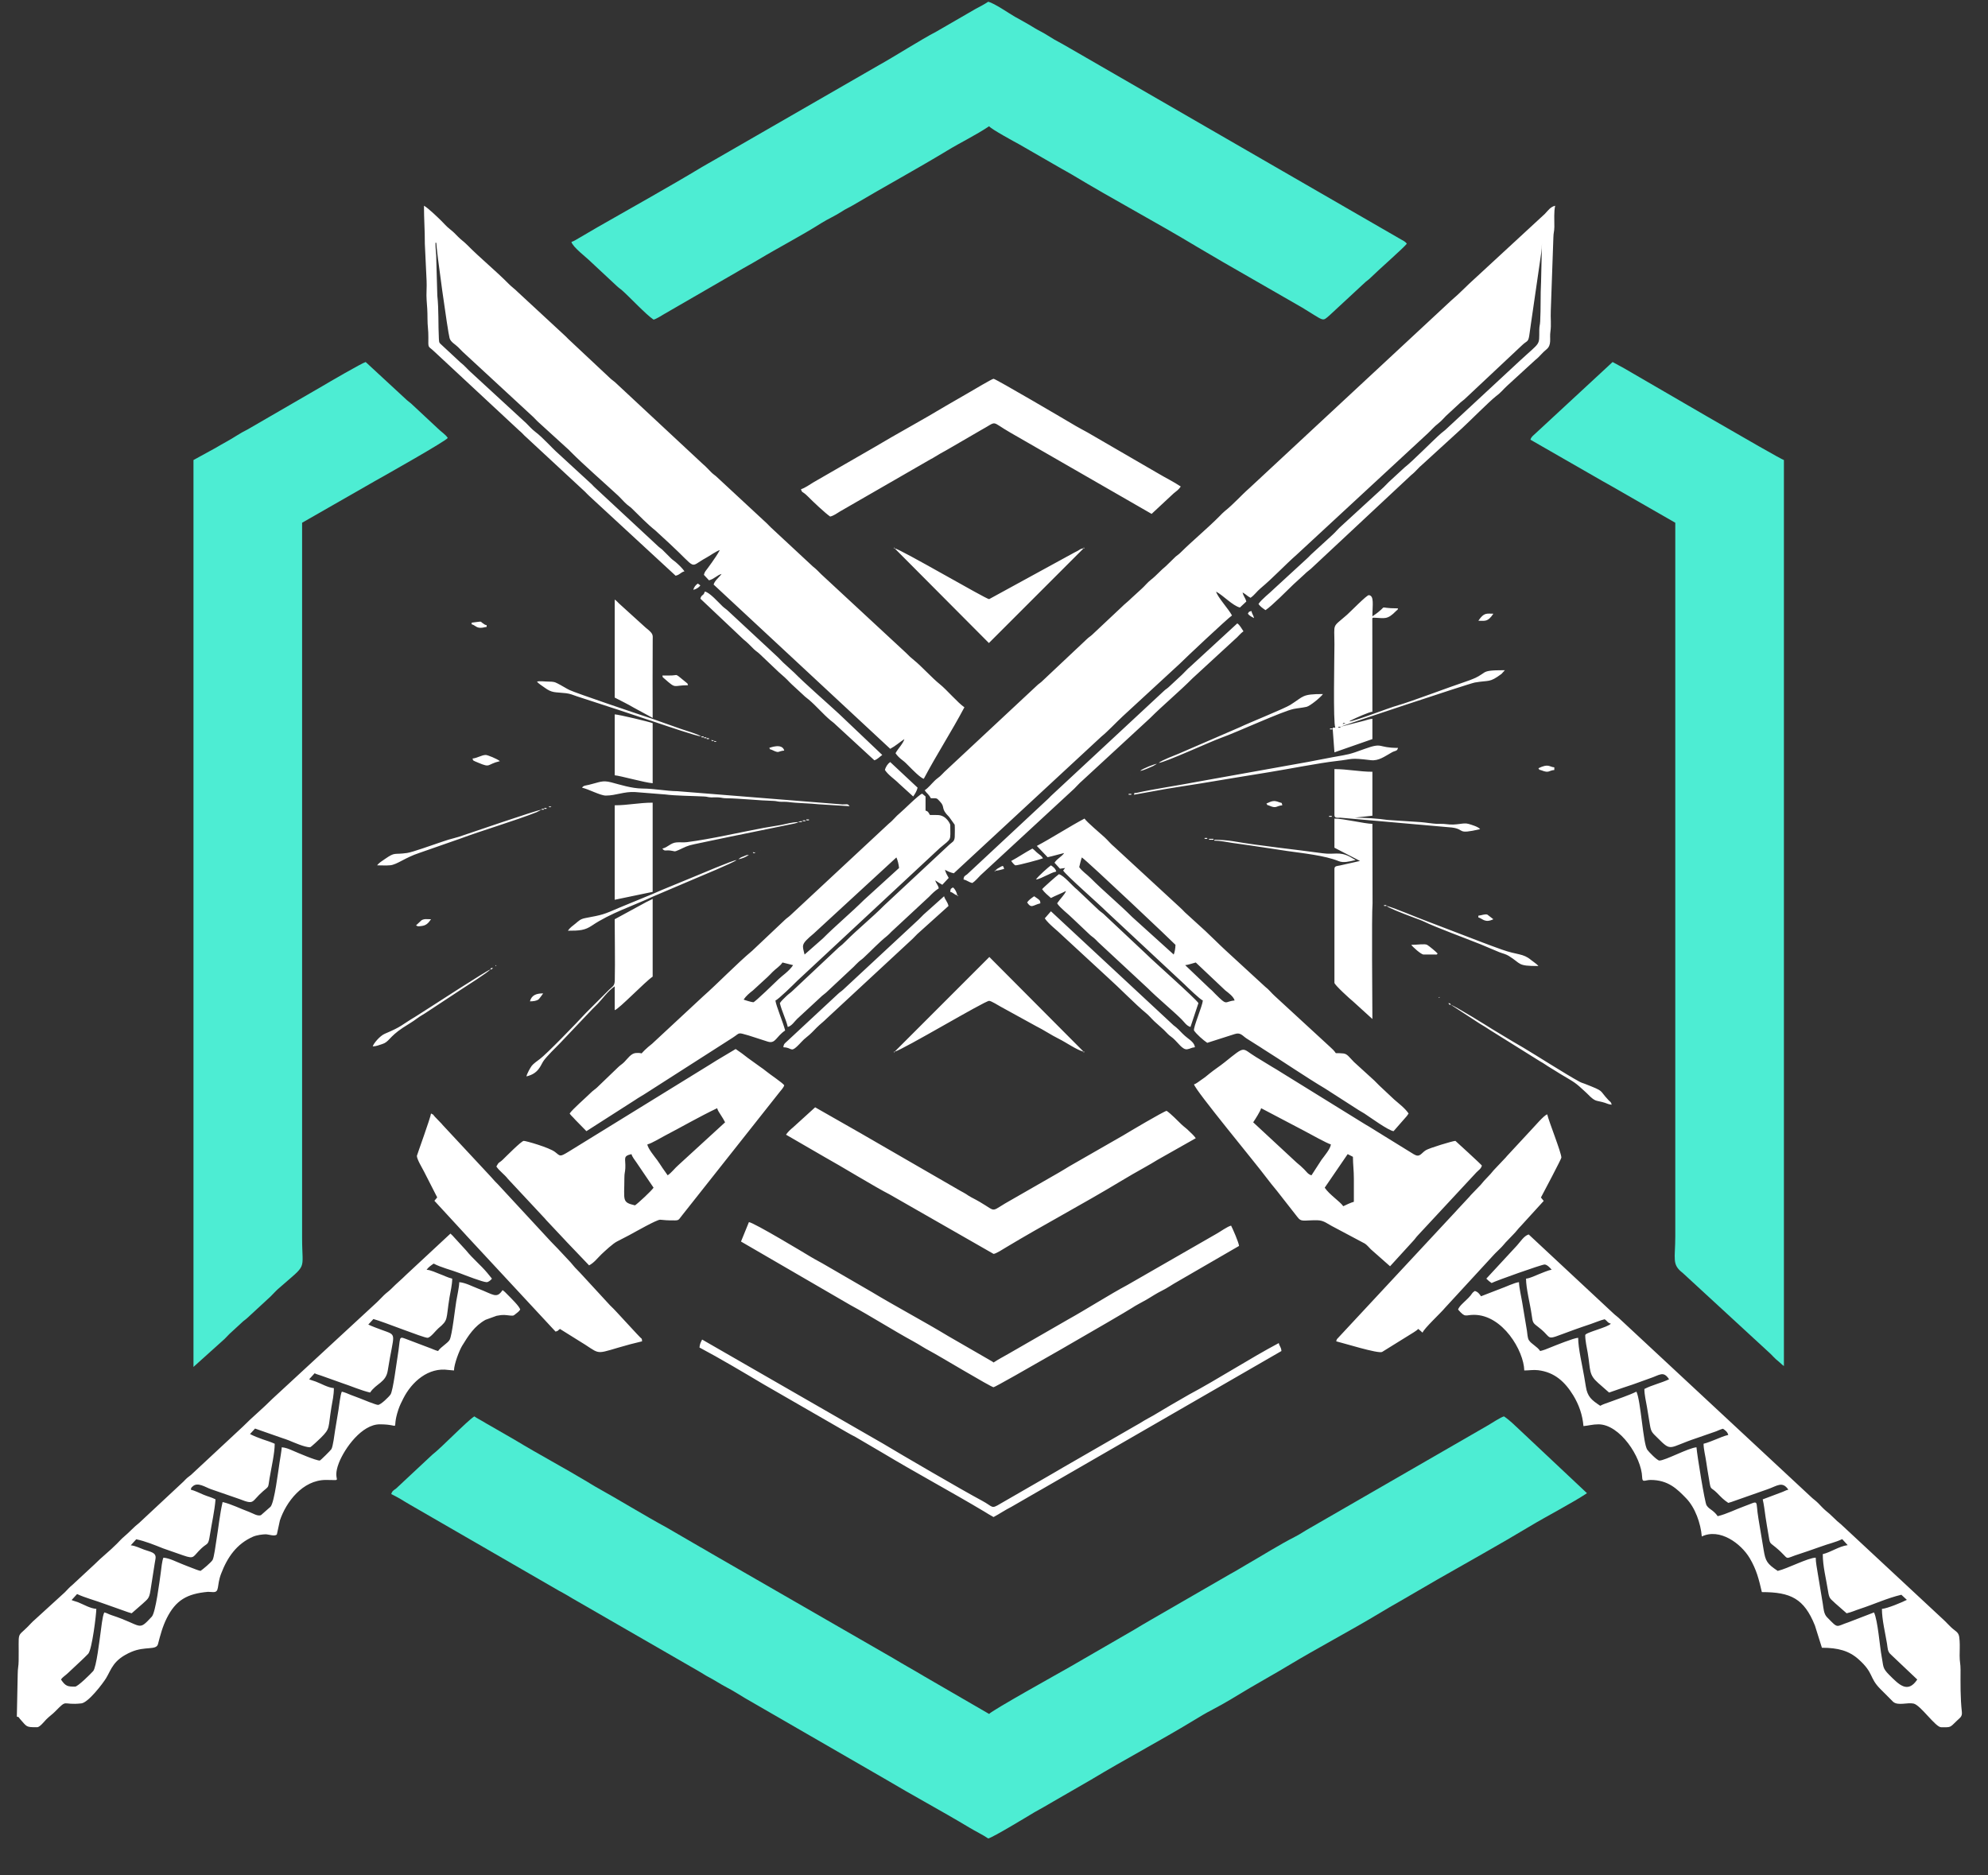
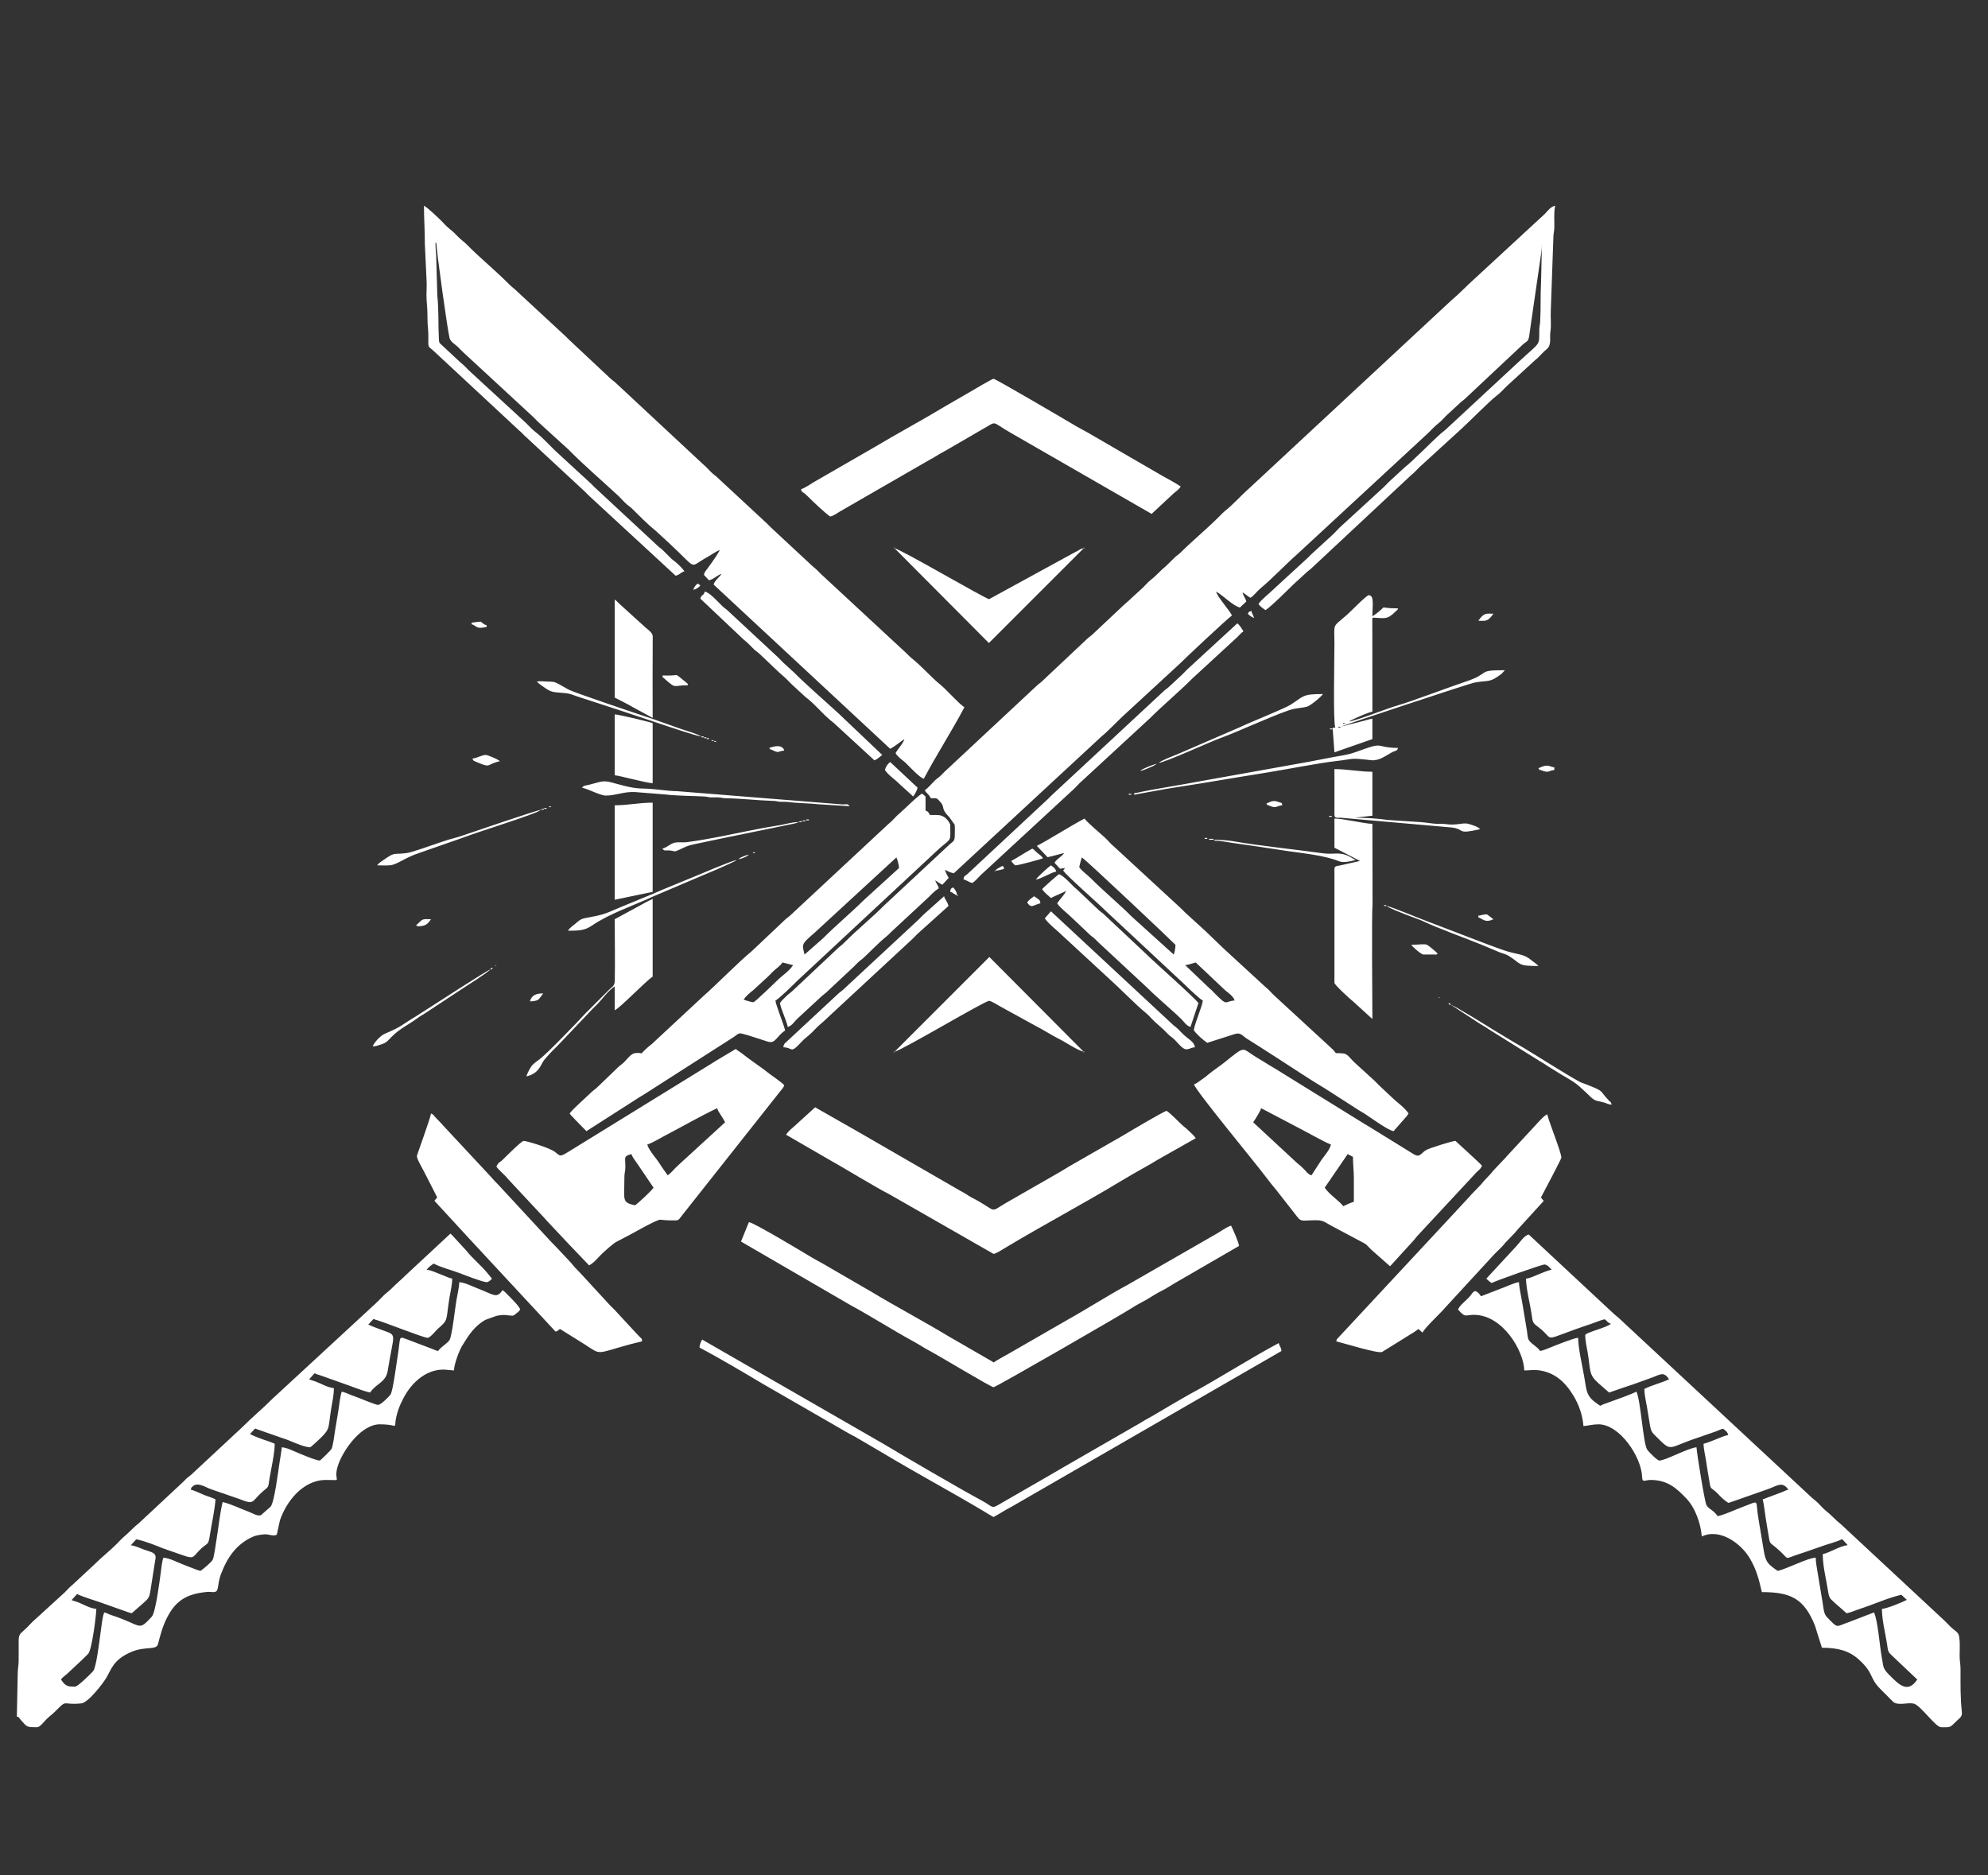
<svg xmlns="http://www.w3.org/2000/svg" width="53" height="50" viewBox="0 0 53 50" fill="none">
  <rect x="0" y="0" width="53" height="50" fill="#333333" stroke="none" />
-   <path fill-rule="evenodd" clip-rule="evenodd" d="M40.802 11.723L42.731 12.831C42.81 12.879 42.89 12.916 42.973 12.967L44.663 13.937V32.959C44.663 33.572 44.565 33.71 44.861 33.938L47.141 36.038C47.27 36.151 47.271 36.183 47.445 36.323C47.494 36.362 47.507 36.385 47.559 36.42V12.265C47.446 12.239 43.633 10.011 43.297 9.818L42.992 9.652L40.926 11.565C40.868 11.621 40.823 11.645 40.802 11.723V11.723ZM5.158 12.265V36.444L5.988 35.697C6.055 35.632 6.107 35.568 6.177 35.509L6.483 35.227C6.535 35.183 6.548 35.182 6.6 35.132L7.212 34.567C7.284 34.498 7.339 34.431 7.412 34.366C8.219 33.656 8.054 33.923 8.054 33.007V13.937L10 12.823C10.264 12.675 11.88 11.764 11.938 11.676C11.87 11.574 11.767 11.519 11.673 11.424L11.003 10.799C10.94 10.736 10.912 10.724 10.85 10.67L9.749 9.652C9.661 9.672 8.743 10.205 8.599 10.292L6.602 11.449C6.507 11.497 6.401 11.555 6.316 11.61C6.133 11.729 5.94 11.826 5.751 11.94L5.158 12.265V12.265ZM10.431 39.834C10.519 39.88 10.587 39.91 10.677 39.965C10.768 40.02 10.844 40.068 10.927 40.115L14.897 42.408C14.99 42.459 15.053 42.492 15.139 42.543C15.223 42.593 15.295 42.639 15.391 42.691L18.632 44.559C18.724 44.61 18.795 44.662 18.883 44.708C19.057 44.797 19.204 44.9 19.378 44.99C19.542 45.075 19.706 45.18 19.867 45.277L23.584 47.423C24.332 47.869 25.093 48.275 25.839 48.723C26.011 48.827 26.19 48.911 26.347 49.016C26.49 48.978 27.401 48.423 27.578 48.317C27.67 48.262 27.745 48.227 27.835 48.173C27.925 48.119 27.998 48.077 28.088 48.026L29.088 47.449C29.989 46.906 30.919 46.417 31.819 45.871C31.992 45.766 32.151 45.669 32.327 45.579C32.669 45.402 32.993 45.197 33.325 45C33.665 44.799 33.989 44.622 34.323 44.42C35.139 43.928 35.988 43.486 36.804 42.994C36.976 42.89 37.132 42.799 37.31 42.699L38.308 42.119C39.138 41.643 39.985 41.176 40.803 40.683C41.21 40.438 41.946 40.054 42.309 39.81L40.538 38.145C40.395 38.013 40.258 37.871 40.096 37.762C40.008 37.786 39.762 37.946 39.673 37.999L34.94 40.729C34.797 40.806 34.675 40.896 34.524 40.972C34.116 41.179 33.631 41.485 33.222 41.719C33.081 41.8 32.962 41.877 32.805 41.961L30.656 43.202C30.513 43.285 30.373 43.367 30.227 43.456L28.512 44.448C28.255 44.595 26.436 45.606 26.37 45.696L24.656 44.703C24.372 44.532 24.093 44.38 23.809 44.208L19.088 41.489C18.936 41.405 18.812 41.324 18.656 41.239L17.792 40.737C17.14 40.381 16.512 39.991 15.862 39.63C15.788 39.588 15.723 39.545 15.657 39.506C15.022 39.125 14.365 38.776 13.732 38.393L13.075 38.014C12.993 37.968 12.947 37.942 12.867 37.893C12.783 37.843 12.718 37.812 12.645 37.762C12.428 37.907 11.777 38.59 11.524 38.785L10.563 39.683C10.494 39.735 10.455 39.747 10.431 39.834V39.834ZM15.234 6.45C15.272 6.592 15.632 6.859 15.758 6.986L16.44 7.622C16.499 7.679 16.524 7.688 16.582 7.739C16.802 7.933 17.213 8.38 17.424 8.522C17.496 8.505 17.633 8.417 17.702 8.376L19.656 7.246C19.844 7.133 20.02 7.042 20.209 6.928C20.766 6.594 21.345 6.296 21.892 5.951C22.067 5.84 22.274 5.751 22.448 5.636C22.555 5.565 22.626 5.539 22.735 5.475C23.571 4.979 24.422 4.518 25.253 4.015C25.622 3.791 26.013 3.605 26.37 3.366C26.428 3.445 27.047 3.78 27.179 3.852L28.299 4.497C28.391 4.55 28.495 4.605 28.585 4.659C29.688 5.324 30.825 5.925 31.928 6.59L32.61 6.99C32.664 7.021 32.702 7.041 32.76 7.076L34.718 8.202C35.319 8.564 35.242 8.582 35.441 8.411L36.407 7.516C36.468 7.465 36.487 7.458 36.547 7.398C36.719 7.225 37.446 6.587 37.506 6.497C37.469 6.446 37.422 6.422 37.357 6.387L28.461 1.251C28.346 1.181 28.229 1.123 28.113 1.057C27.998 0.991 27.879 0.908 27.759 0.846C27.636 0.783 27.539 0.722 27.416 0.648C27.289 0.571 27.177 0.516 27.054 0.445C26.894 0.353 26.52 0.092 26.347 0.046C26.24 0.117 26.124 0.177 26.001 0.242L24.957 0.846C24.562 1.05 23.82 1.523 23.411 1.749L19.064 4.253C18.944 4.325 18.836 4.38 18.72 4.45C17.812 4.998 16.863 5.522 15.941 6.051L15.421 6.355C15.37 6.385 15.291 6.435 15.234 6.45V6.45Z" fill="#4DEDD3" />
  <path fill-rule="evenodd" clip-rule="evenodd" d="M38.424 26.626L38.377 26.603L38.424 26.626ZM13.162 25.779L13.139 25.802L13.162 25.779ZM13.21 25.755L13.162 25.779L13.21 25.755ZM19.966 22.789L20.017 22.776L19.966 22.789ZM18.907 19.705L18.953 19.732L18.907 19.705ZM30.89 20.34L30.843 20.364L30.89 20.34ZM30.396 20.552L30.346 20.565L30.396 20.552ZM30.278 20.599L30.329 20.586L30.278 20.599ZM36.894 24.131L36.847 24.107L36.894 24.131ZM36.847 24.107L36.8 24.084L36.847 24.107ZM36.8 24.084L36.754 24.057L36.8 24.084ZM30.278 20.599L30.228 20.612L30.278 20.599ZM19.684 22.907L19.637 22.93L19.684 22.907ZM14.575 21.541L14.626 21.528L14.575 21.541ZM38.613 26.744L38.566 26.721L38.613 26.744ZM38.566 26.721L38.542 26.697L38.566 26.721ZM38.542 26.697L38.495 26.674L38.542 26.697ZM38.495 26.674L38.471 26.65L38.495 26.674ZM38.471 26.65L38.424 26.626L38.471 26.65ZM35.34 19.493L35.347 19.486C35.347 19.486 35.338 19.49 35.34 19.493ZM30.184 20.646L30.191 20.639C30.191 20.64 30.182 20.644 30.184 20.646ZM20.202 22.695L20.209 22.688C20.209 22.688 20.2 22.692 20.202 22.695ZM36.659 24.06L36.666 24.053C36.665 24.054 36.656 24.058 36.659 24.06ZM30.137 20.67L30.144 20.663C30.144 20.663 30.135 20.668 30.137 20.67ZM38.307 26.579L38.314 26.572C38.313 26.573 38.304 26.577 38.307 26.579ZM35.411 19.469L35.418 19.462C35.417 19.463 35.408 19.467 35.411 19.469ZM20.273 22.671C20.275 22.674 20.28 22.661 20.28 22.664C20.279 22.665 20.27 22.669 20.273 22.671ZM20.155 22.718C20.157 22.721 20.162 22.708 20.162 22.711C20.161 22.712 20.152 22.716 20.155 22.718ZM36.706 24.06C36.708 24.062 36.713 24.05 36.713 24.053C36.712 24.054 36.703 24.058 36.706 24.06ZM20.037 22.765C20.04 22.768 20.044 22.755 20.044 22.758C20.044 22.759 20.035 22.763 20.037 22.765ZM26.535 23.213H26.512L26.531 23.24L26.535 23.213ZM13.21 25.755H13.233L13.213 25.728L13.21 25.755ZM38.377 26.603V26.579L38.35 26.599L38.377 26.603ZM25.523 23.872V23.895L25.55 23.876L25.523 23.872V23.872ZM23.851 14.619V14.596L23.824 14.615L23.851 14.619ZM28.889 28.039V28.062L28.917 28.043L28.889 28.039ZM23.851 28.039H23.828L23.847 28.066L23.851 28.039ZM28.889 14.619H28.913L28.893 14.592L28.889 14.619ZM20.084 22.742C20.108 22.766 20.169 22.708 20.111 22.729C20.111 22.729 20.045 22.702 20.084 22.742ZM14.646 21.517C14.67 21.542 14.731 21.484 14.673 21.505C14.672 21.505 14.606 21.478 14.646 21.517ZM18.978 19.752C19.002 19.776 19.063 19.718 19.005 19.739C19.004 19.739 18.938 19.712 18.978 19.752ZM19.048 19.775C19.073 19.799 19.134 19.741 19.076 19.763C19.075 19.763 19.009 19.736 19.048 19.775ZM18.836 19.681C18.81 19.657 18.878 19.658 18.766 19.658C18.792 19.682 18.725 19.681 18.836 19.681ZM14.505 21.565C14.393 21.565 14.46 21.564 14.434 21.588C14.546 21.588 14.479 21.589 14.505 21.565ZM36.965 24.154C36.939 24.13 37.006 24.131 36.894 24.131C36.92 24.155 36.853 24.154 36.965 24.154ZM18.766 19.658C18.74 19.634 18.807 19.634 18.695 19.634C18.721 19.658 18.654 19.658 18.766 19.658ZM14.575 21.541C14.463 21.541 14.53 21.541 14.505 21.565C14.616 21.565 14.549 21.565 14.575 21.541ZM18.907 19.705C18.881 19.681 18.948 19.681 18.836 19.681C18.862 19.705 18.795 19.705 18.907 19.705ZM38.683 26.791C38.648 26.741 38.68 26.76 38.613 26.744C38.648 26.795 38.616 26.775 38.683 26.791ZM13.068 25.849C13.136 25.833 13.104 25.853 13.139 25.802C13.072 25.818 13.104 25.799 13.068 25.849ZM35.529 19.422H35.458V19.446C35.582 19.446 35.493 19.445 35.529 19.422ZM21.403 21.894H21.473V21.871H21.403V21.894ZM30.09 21.188H30.161V21.164H30.09V21.188ZM21.497 21.871H21.567V21.847H21.497V21.871ZM32.115 22.365H32.185V22.341H32.115V22.365ZM35.434 21.776H35.505V21.753H35.434V21.776ZM21.285 21.918H21.379V21.894C21.366 21.894 21.341 21.894 21.334 21.896C21.292 21.908 21.307 21.903 21.285 21.918ZM32.233 22.389H32.35V22.365H32.233V22.389ZM19.684 22.907C19.776 22.899 19.91 22.838 19.966 22.789C19.893 22.795 19.872 22.813 19.822 22.832C19.786 22.847 19.787 22.843 19.754 22.859L19.684 22.907ZM30.396 20.552C30.484 20.545 30.636 20.467 30.74 20.425L30.843 20.364C30.775 20.37 30.475 20.484 30.396 20.552ZM26.535 23.213C26.63 23.21 26.69 23.184 26.77 23.166C26.745 23.069 26.739 23.076 26.658 23.121C26.608 23.148 26.566 23.171 26.535 23.213ZM18.483 15.726C18.561 15.708 18.632 15.663 18.672 15.608L18.604 15.558C18.543 15.6 18.504 15.65 18.483 15.726V15.726ZM33.268 16.362C33.309 16.417 33.37 16.446 33.433 16.479C33.412 16.389 33.383 16.381 33.363 16.291C33.293 16.31 33.302 16.3 33.268 16.362V16.362ZM25.523 23.872C25.503 23.788 25.466 23.704 25.405 23.66C25.344 23.701 25.342 23.684 25.334 23.778C25.428 23.803 25.429 23.847 25.523 23.872ZM14.128 26.697C14.217 26.697 14.303 26.686 14.358 26.645C14.378 26.629 14.464 26.51 14.481 26.485C14.306 26.485 14.173 26.526 14.128 26.697ZM20.508 19.94C20.57 20.025 20.493 19.951 20.591 19.998C20.789 20.094 20.726 20.026 20.908 20.011C20.853 19.803 20.529 19.935 20.508 19.94ZM11.091 24.672C11.151 24.701 11.129 24.701 11.235 24.689C11.353 24.676 11.415 24.621 11.491 24.508C11.38 24.508 11.312 24.49 11.237 24.536L11.091 24.672V24.672ZM12.575 16.601L12.574 16.644C12.668 16.669 12.697 16.738 12.809 16.738C12.891 16.738 12.9 16.721 12.974 16.715V16.668C12.902 16.648 12.955 16.668 12.893 16.631C12.775 16.559 12.899 16.563 12.575 16.601ZM39.413 24.413V24.46C39.525 24.486 39.583 24.618 39.813 24.508L39.654 24.385C39.593 24.361 39.499 24.406 39.413 24.413V24.413ZM39.413 16.55C39.594 16.55 39.662 16.588 39.813 16.362C39.633 16.362 39.565 16.323 39.413 16.55ZM33.763 21.423C33.824 21.506 33.746 21.438 33.845 21.482C34.033 21.565 34.023 21.484 34.187 21.47C34.162 21.379 34.184 21.419 34.104 21.389C33.974 21.339 33.926 21.345 33.763 21.423ZM41.014 20.482C41.074 20.563 40.997 20.5 41.098 20.539C41.304 20.62 41.283 20.542 41.438 20.529V20.458C41.297 20.446 41.289 20.349 41.014 20.482ZM27.383 24.06C27.499 24.233 27.535 24.131 27.736 24.084C27.729 24.008 27.742 24.01 27.571 23.895C27.503 23.941 27.428 23.993 27.383 24.06V24.06ZM27.618 23.448C27.707 23.441 27.799 23.382 27.891 23.344C27.999 23.299 28.037 23.265 28.16 23.236C28.138 23.155 28.079 23.112 28.018 23.071C27.956 23.113 27.676 23.361 27.618 23.448V23.448ZM12.598 20.223C12.615 20.287 12.605 20.273 12.746 20.333C13.096 20.482 12.965 20.378 13.327 20.293C13.255 20.231 12.997 20.128 12.951 20.128C12.84 20.128 12.727 20.212 12.598 20.223V20.223ZM37.624 25.19C37.66 25.244 37.886 25.449 37.953 25.449H38.26C38.35 25.449 38.268 25.456 38.33 25.426C38.303 25.389 38.089 25.211 38.046 25.19C37.98 25.157 37.794 25.19 37.624 25.19V25.19ZM17.659 18.01C17.678 18.079 17.651 18.038 17.715 18.095C18.042 18.383 17.929 18.269 18.342 18.269C18.324 18.201 18.335 18.237 18.296 18.197L18.087 18.027C18.019 17.978 18.031 18.003 17.92 18.008C17.835 18.013 17.744 18.01 17.659 18.01V18.01ZM26.959 22.954C26.976 22.979 27.044 23.071 27.076 23.071C27.149 23.071 27.752 22.909 27.806 22.883C27.759 22.813 27.745 22.809 27.675 22.755C27.609 22.704 27.588 22.667 27.524 22.624C27.331 22.726 27.149 22.853 26.959 22.954ZM21.285 21.918C21.121 21.918 20.974 21.965 20.82 21.995C20.677 22.022 20.518 22.043 20.357 22.073C19.706 22.194 18.97 22.368 18.312 22.453C18.217 22.465 18.127 22.451 18.036 22.459C17.874 22.473 17.81 22.589 17.659 22.624C17.719 22.705 17.736 22.662 17.867 22.676C17.994 22.689 17.962 22.723 18.096 22.661C18.259 22.587 18.316 22.547 18.509 22.508C18.83 22.443 19.116 22.377 19.443 22.312L21.182 21.956C21.184 21.955 21.236 21.94 21.237 21.94C21.289 21.921 21.259 21.934 21.285 21.918V21.918ZM23.592 20.529C23.69 20.674 23.838 20.761 23.963 20.887L24.346 21.235C24.393 21.164 24.441 21.095 24.463 21L23.733 20.317C23.669 20.36 23.613 20.441 23.592 20.529ZM32.374 22.412C32.526 22.412 32.7 22.45 32.855 22.473C33.035 22.499 33.165 22.518 33.349 22.543C33.689 22.59 33.999 22.643 34.311 22.688C34.737 22.749 35.322 22.808 35.69 22.959C35.816 23.01 35.966 22.971 36.141 22.93L35.976 22.835C35.696 22.696 35.572 22.792 35.262 22.749C34.492 22.642 33.629 22.557 32.875 22.428C32.743 22.406 32.541 22.389 32.374 22.389V22.412V22.412ZM13.068 25.849C12.986 25.871 11.538 26.808 11.477 26.848L11.09 27.096C10.669 27.347 10.737 27.358 10.259 27.561C10.127 27.617 9.958 27.821 9.937 27.898C10.039 27.895 10.09 27.866 10.184 27.838C10.376 27.781 10.365 27.65 10.737 27.403C10.868 27.316 10.99 27.25 11.121 27.151C11.195 27.095 11.245 27.071 11.322 27.022L12.301 26.377C12.421 26.299 13.023 25.917 13.068 25.849V25.849ZM36.965 24.154C37.026 24.208 37.37 24.34 37.452 24.373C37.547 24.411 37.609 24.433 37.708 24.47C37.799 24.505 37.878 24.53 37.962 24.57C38.276 24.723 39.073 25.016 39.474 25.177C39.648 25.246 39.796 25.317 39.971 25.386C40.068 25.424 40.139 25.434 40.224 25.486C40.572 25.702 40.44 25.755 41.014 25.755C40.975 25.702 40.88 25.646 40.82 25.596C40.599 25.411 40.462 25.468 40.04 25.317C39.86 25.252 39.702 25.196 39.524 25.127L37.991 24.54C37.846 24.49 37.072 24.163 36.965 24.154V24.154ZM18.695 19.634C18.608 19.573 18.27 19.473 18.163 19.437L17.362 19.154C16.973 19.026 15.358 18.481 15.179 18.395C15.079 18.346 15.033 18.31 14.937 18.26C14.828 18.205 14.803 18.173 14.647 18.173C14.528 18.173 14.371 18.149 14.316 18.174C14.35 18.221 14.454 18.285 14.514 18.329C14.725 18.484 14.789 18.447 15.092 18.482C15.2 18.494 15.282 18.531 15.384 18.566C15.758 18.69 16.125 18.805 16.485 18.925C16.856 19.048 17.204 19.165 17.579 19.29C17.759 19.35 18.582 19.631 18.695 19.634V19.634ZM14.434 21.588C14.302 21.599 12.492 22.226 12.236 22.309C12.138 22.341 12.045 22.359 11.959 22.386C11.861 22.416 11.766 22.45 11.676 22.48C11.536 22.526 10.992 22.722 10.855 22.741C10.487 22.794 10.549 22.704 10.262 22.902C10.192 22.95 10.098 23.007 10.055 23.071C10.161 23.071 10.304 23.079 10.405 23.069C10.591 23.049 10.797 22.865 11.182 22.739L12.264 22.361C12.869 22.136 13.739 21.879 14.31 21.653L14.434 21.588V21.588ZM30.89 20.34C31.069 20.326 32.263 19.775 32.553 19.672C32.971 19.524 34.186 18.963 34.49 18.901C34.596 18.88 34.715 18.871 34.833 18.845C34.928 18.823 35.215 18.586 35.27 18.504C34.701 18.504 34.767 18.562 34.403 18.791C34.244 18.892 33.306 19.267 33.049 19.391L31.422 20.095C31.306 20.144 30.978 20.264 30.89 20.34V20.34ZM38.683 26.791L39.453 27.293C39.556 27.355 39.629 27.398 39.728 27.465L41.061 28.298C41.164 28.353 41.232 28.409 41.336 28.47C41.433 28.527 41.503 28.575 41.598 28.632C42.003 28.876 41.973 28.838 42.294 29.137L42.401 29.242C42.551 29.379 42.575 29.336 42.783 29.401C42.853 29.424 42.886 29.445 42.968 29.452C42.946 29.369 42.937 29.388 42.88 29.328C42.616 29.05 42.801 29.112 42.252 28.896C42.182 28.869 42.163 28.869 42.101 28.835C41.735 28.635 40.978 28.15 40.607 27.929C40.505 27.868 40.425 27.825 40.324 27.764L39.78 27.436C39.693 27.379 38.781 26.814 38.683 26.791V26.791ZM19.637 22.93C19.522 22.94 18.683 23.301 18.503 23.374L17.653 23.724C17.555 23.766 17.462 23.808 17.373 23.845L16.523 24.195C16.075 24.388 16.08 24.387 15.604 24.477C15.471 24.502 15.431 24.551 15.347 24.62C15.267 24.685 15.195 24.731 15.14 24.814C15.456 24.814 15.592 24.804 15.781 24.677C16.28 24.34 16.864 24.158 17.408 23.903L18.531 23.425C18.641 23.377 19.554 23.002 19.637 22.93V22.93ZM30.231 21.188L31.109 21.03C31.422 20.977 31.725 20.935 32.024 20.885C32.631 20.784 33.206 20.688 33.823 20.589C34.343 20.505 35.178 20.34 35.621 20.291C36.095 20.239 35.963 20.197 36.545 20.267C36.758 20.293 36.924 20.16 37.107 20.059C37.204 20.005 37.245 20.036 37.271 19.94C36.71 19.94 36.888 19.783 36.379 19.967C35.95 20.122 35.989 20.105 35.538 20.186C35.225 20.242 34.962 20.301 34.647 20.354L31.952 20.837C31.524 20.922 30.698 21.047 30.32 21.135C30.21 21.161 30.264 21.106 30.231 21.188V21.188ZM15.517 21C15.699 21.042 16.005 21.211 16.152 21.211C16.419 21.211 16.638 21.1 16.929 21.117L17.736 21.181C18 21.217 18.479 21.22 18.766 21.235C18.868 21.24 18.852 21.253 18.954 21.259C19.022 21.262 19.096 21.254 19.165 21.26C19.254 21.267 19.263 21.282 19.377 21.283C19.704 21.286 20.259 21.344 20.602 21.352C20.71 21.355 20.703 21.368 20.792 21.375C20.87 21.381 20.939 21.372 21.02 21.383C21.255 21.415 21.587 21.416 21.83 21.443L22.65 21.494C22.597 21.421 22.588 21.447 22.462 21.447L18.059 21.094C17.75 21.09 17.468 21.026 17.117 21.023C16.843 21.021 16.527 20.919 16.294 20.858C16.053 20.796 15.991 20.855 15.7 20.924C15.605 20.947 15.562 20.938 15.517 21V21ZM27.854 24.484C27.957 24.639 28.189 24.807 28.33 24.949L29.554 26.079C29.791 26.288 30.31 26.815 30.541 27C30.628 27.069 30.695 27.155 30.778 27.233L31.026 27.456C31.07 27.501 31.098 27.531 31.143 27.575C31.198 27.628 31.219 27.633 31.273 27.68C31.414 27.805 31.527 27.993 31.65 27.975C31.737 27.962 31.756 27.93 31.856 27.921C31.847 27.812 31.743 27.738 31.657 27.672C31.556 27.594 31.503 27.533 31.415 27.444C31.359 27.388 31.345 27.382 31.287 27.336L28.018 24.296L27.854 24.484V24.484ZM35.576 21.729C35.576 21.821 35.653 21.799 35.739 21.801L38.704 22.062C39.077 22.108 38.812 22.257 39.46 22.106C39.414 22.043 39.228 21.988 39.151 21.966C38.997 21.921 38.859 22.016 38.536 21.971C38.455 21.96 38.386 21.969 38.307 21.965C38.185 21.959 38.001 21.928 37.882 21.919L36.998 21.861C36.742 21.823 36.388 21.8 36.117 21.8L36.588 21.748L36.588 20.576C36.243 20.576 35.926 20.505 35.576 20.505V21.729V21.729ZM20.885 27.921C21.108 27.926 21.076 28.059 21.244 27.904C21.34 27.815 21.401 27.73 21.507 27.649C21.614 27.566 21.68 27.491 21.773 27.397C21.868 27.302 21.947 27.248 22.044 27.15L24.328 25.032C24.377 24.983 24.408 24.951 24.457 24.901L25.287 24.154C25.26 24.038 25.194 23.988 25.169 23.895L24.622 24.384C24.573 24.433 24.542 24.465 24.493 24.514L22.48 26.385C22.423 26.438 22.396 26.446 22.338 26.502L20.996 27.75C20.932 27.812 20.893 27.823 20.885 27.921V27.921ZM16.388 20.67C16.542 20.683 17.173 20.863 17.4 20.882V19.281C17.33 19.247 16.49 19.048 16.388 19.046V20.67V20.67ZM18.672 15.961L19.822 17.048C19.939 17.141 19.995 17.207 20.101 17.31C20.163 17.369 20.194 17.379 20.255 17.438L20.69 17.851C20.794 17.955 20.881 18.017 20.985 18.121C21.031 18.168 21.066 18.208 21.114 18.251L21.408 18.522C21.472 18.586 21.494 18.596 21.561 18.652C21.756 18.815 21.944 19.04 22.139 19.203C22.201 19.255 22.22 19.262 22.28 19.322L23.31 20.27C23.389 20.249 23.457 20.172 23.521 20.128L22.362 19.027C22.015 18.707 21.48 18.243 21.173 17.933L20.878 17.663C20.826 17.61 20.791 17.573 20.738 17.521L19.42 16.296C19.358 16.236 19.326 16.223 19.266 16.168C19.163 16.072 18.912 15.783 18.789 15.773C18.757 15.896 18.704 15.838 18.672 15.961V15.961ZM16.388 18.598C16.56 18.689 16.724 18.765 16.896 18.867L17.4 19.14C17.4 18.449 17.395 17.757 17.401 17.067C17.403 16.921 17.424 16.901 17.215 16.735L16.536 16.119C16.474 16.067 16.454 16.029 16.388 15.985V18.598V18.598ZM16.388 21.47V23.989L17.4 23.778V21.4C17.034 21.4 16.738 21.47 16.388 21.47ZM16.388 24.508C16.388 25.046 16.401 25.598 16.39 26.134C16.387 26.29 16.331 26.296 16.241 26.385L15.617 27.009C15.361 27.288 14.568 28.106 14.393 28.234C14.331 28.28 14.214 28.364 14.176 28.416C14.133 28.474 14.052 28.62 14.034 28.698C14.365 28.621 14.408 28.405 14.491 28.284C14.568 28.171 14.836 27.907 14.922 27.821L15.793 26.903C15.846 26.85 15.883 26.815 15.935 26.762C16.041 26.655 16.212 26.414 16.388 26.297V26.932C16.503 26.902 17.199 26.172 17.4 26.038V23.966C17.317 24.01 17.238 24.042 17.151 24.093L16.388 24.508ZM25.688 23.448C25.79 23.472 25.82 23.518 25.923 23.542C26.007 23.486 26.065 23.41 26.14 23.336L28.637 21.029C28.711 20.958 28.771 20.883 28.849 20.818L30.661 19.146C31.001 18.805 31.453 18.428 31.791 18.086L32.919 17.048C33.005 16.979 33.061 16.893 33.151 16.832C33.101 16.759 33.057 16.668 32.986 16.62L31.735 17.771C31.687 17.809 31.659 17.841 31.614 17.886C31.574 17.927 31.55 17.953 31.509 17.992L31.155 18.321C31.105 18.366 31.088 18.368 31.037 18.415L28.072 21.171C28.027 21.209 27.996 21.245 27.953 21.288L25.784 23.31C25.726 23.354 25.695 23.352 25.688 23.448V23.448ZM23.851 28.039C24.075 27.987 26.252 26.684 26.37 26.684C26.425 26.684 26.614 26.804 26.676 26.838L27.618 27.356C27.831 27.461 28.016 27.592 28.238 27.701C28.418 27.79 28.714 27.998 28.889 28.039L26.376 25.514L23.851 28.039V28.039ZM28.889 14.619C28.804 14.626 28.794 14.653 28.724 14.69C28.671 14.719 28.628 14.736 28.57 14.771L26.37 15.974C26.288 15.974 23.992 14.631 23.851 14.619L26.364 17.144L28.889 14.619V14.619ZM27.783 23.707C27.839 23.791 27.942 23.876 28.018 23.942C28.148 23.874 28.291 23.822 28.419 23.754C28.395 23.841 28.264 23.963 28.183 24.084C28.274 24.22 28.462 24.35 28.613 24.502L29.048 24.914C29.1 24.964 29.113 24.965 29.165 25.009C29.207 25.044 29.233 25.075 29.272 25.114L30.602 26.35C30.856 26.605 31.259 26.938 31.497 27.173C31.571 27.246 31.632 27.351 31.738 27.38L31.95 26.744C31.856 26.604 30.75 25.629 30.567 25.444L29.413 24.36C29.363 24.316 29.346 24.313 29.295 24.267L28.715 23.717C28.582 23.615 28.368 23.343 28.23 23.307C28.181 23.34 27.808 23.669 27.783 23.707V23.707ZM18.648 35.926C19.183 36.209 19.825 36.591 20.353 36.905L22.564 38.179C22.657 38.234 22.71 38.26 22.808 38.312L23.535 38.738C24.398 39.257 25.371 39.78 26.236 40.297C26.327 40.352 26.401 40.4 26.488 40.446C26.65 40.36 26.793 40.26 26.967 40.172L34.163 36.02C34.154 35.907 34.117 35.912 34.092 35.808C33.337 36.208 32.449 36.782 31.699 37.181L31.221 37.457C31.066 37.546 30.905 37.647 30.748 37.738C30.664 37.786 30.595 37.82 30.506 37.873C30.417 37.926 30.341 37.977 30.255 38.021L28.343 39.123C28.18 39.221 28.034 39.302 27.867 39.4L26.672 40.089C26.416 40.244 26.488 40.174 26.174 40.007C25.636 39.72 24.009 38.77 23.546 38.491L18.719 35.714C18.685 35.778 18.656 35.834 18.648 35.926V35.926ZM35.599 19.399L35.65 19.412L35.599 19.399ZM35.74 19.375C35.709 19.399 35.79 19.399 35.67 19.399C35.699 19.377 35.643 19.383 35.74 19.375ZM35.693 19.328L35.7 19.335C35.7 19.334 35.691 19.33 35.693 19.328ZM35.764 19.304L35.771 19.311C35.77 19.311 35.762 19.307 35.764 19.304ZM35.811 19.281C35.836 19.256 35.9 19.318 35.837 19.293C35.837 19.293 35.772 19.32 35.811 19.281ZM35.882 19.257L35.889 19.264C35.888 19.264 35.879 19.26 35.882 19.257ZM35.976 19.234L35.93 19.261L35.976 19.234ZM35.599 19.399C35.487 19.399 35.554 19.398 35.529 19.422L35.576 20.058L36.588 19.705V19.163C36.511 19.17 36.447 19.193 36.379 19.213L35.74 19.375C35.767 19.356 39.155 18.226 39.318 18.197C39.712 18.128 39.701 18.211 40.03 17.967L40.12 17.868C39.336 17.868 39.773 17.942 39.063 18.177C38.653 18.313 37.608 18.709 37.284 18.8C36.98 18.886 36.144 19.22 35.976 19.234C36.007 19.206 35.976 19.225 36.033 19.197C36.143 19.142 36.499 18.982 36.588 18.975L36.586 16.594C36.587 16.451 36.572 16.468 36.663 16.47C36.907 16.478 36.985 16.532 37.221 16.288C37.282 16.224 37.239 16.308 37.271 16.22C36.635 16.22 37.097 16.091 36.588 16.432C36.588 16.133 36.642 15.884 36.494 15.867C36.439 15.861 36.005 16.308 35.911 16.391C35.503 16.75 35.576 16.588 35.576 17.186C35.576 17.5 35.538 19.271 35.599 19.399V19.399ZM35.576 22.601L36.258 22.954L35.72 23.075C35.649 23.091 35.576 23.083 35.576 23.166V26.203C35.576 26.257 36.003 26.646 36.07 26.697L36.588 27.168C36.588 26.813 36.565 24.414 36.592 24.086L36.588 21.965C36.367 21.96 35.819 21.824 35.576 21.824V22.601V22.601ZM19.755 33.101L22.674 34.796C23.207 35.084 23.808 35.468 24.361 35.769C24.517 35.854 24.638 35.94 24.793 36.02C24.997 36.125 26.423 36.985 26.488 36.985C26.551 36.985 29.96 35.015 30.17 34.876C30.306 34.786 30.432 34.728 30.575 34.645C30.719 34.56 30.824 34.487 30.977 34.411C31.13 34.336 31.244 34.25 31.393 34.168L33.033 33.218C33.025 33.126 32.864 32.758 32.821 32.677C32.72 32.7 32.533 32.839 32.428 32.896L30.051 34.262C29.601 34.501 28.947 34.917 28.473 35.18L26.889 36.092C26.757 36.168 26.614 36.242 26.488 36.326C26.463 36.305 26.484 36.321 26.447 36.296L25.283 35.624C24.637 35.233 23.875 34.828 23.238 34.444L22.031 33.744C21.886 33.657 21.752 33.592 21.61 33.506C21.473 33.423 20.098 32.594 19.966 32.583L19.755 33.101V33.101ZM35.623 35.761C35.805 35.804 36.736 36.095 36.846 36.045L37.69 35.521C37.705 35.512 37.73 35.495 37.746 35.483C37.751 35.481 37.756 35.477 37.76 35.474L37.812 35.431L37.926 35.53C37.957 35.425 38.422 34.995 38.522 34.87L39.831 33.448C39.867 33.408 39.898 33.381 39.937 33.342C39.977 33.302 40.004 33.278 40.043 33.236L40.109 33.161C40.112 33.157 40.116 33.152 40.12 33.148C40.123 33.144 40.127 33.139 40.13 33.135L40.349 32.907C40.431 32.825 40.467 32.764 40.549 32.683L41.155 32.018L41.081 31.927C41.141 31.818 41.626 30.896 41.626 30.864C41.626 30.729 41.298 29.918 41.249 29.71C41.16 29.735 40.923 30.02 40.796 30.152L40.173 30.824C40.155 30.844 40.155 30.845 40.141 30.862L39.82 31.201C39.752 31.282 39.731 31.312 39.654 31.388C39.575 31.467 39.549 31.501 39.477 31.587L39.211 31.863C39.181 31.9 39.201 31.877 39.168 31.914C39.163 31.919 39.15 31.933 39.145 31.938L38.839 32.267C38.836 32.271 38.831 32.276 38.828 32.28L35.696 35.646C35.645 35.709 35.645 35.678 35.623 35.761V35.761ZM11.114 30.817C11.114 30.907 11.255 31.139 11.306 31.238L11.656 31.924L11.581 32.014L12.42 32.925C12.423 32.929 12.427 32.934 12.431 32.938L14.811 35.502C14.897 35.479 14.86 35.477 14.928 35.431L15.407 35.73C16.012 36.091 15.824 36.125 16.485 35.929C16.689 35.868 16.911 35.809 17.118 35.761C17.109 35.66 17.117 35.712 17.063 35.651C17.026 35.61 17.008 35.593 16.971 35.555L16.439 34.98C16.38 34.913 16.329 34.866 16.264 34.802L15.474 33.944C15.439 33.906 15.419 33.886 15.382 33.848C15.306 33.774 15.283 33.736 15.216 33.66L14.863 33.283C14.798 33.212 14.745 33.166 14.678 33.092L13.275 31.576C13.204 31.505 13.171 31.472 13.104 31.393C13.073 31.357 13.087 31.374 13.059 31.344L11.799 29.991C11.796 29.987 11.792 29.982 11.788 29.978C11.785 29.974 11.781 29.969 11.778 29.965L11.593 29.773C11.522 29.695 11.592 29.741 11.491 29.687C11.483 29.786 11.114 30.801 11.114 30.817V30.817ZM21.355 13.042C21.386 13.155 21.385 13.081 21.538 13.236C21.672 13.372 22.007 13.688 22.133 13.772C22.229 13.749 22.314 13.685 22.396 13.635L24.801 12.249C24.904 12.197 24.969 12.148 25.068 12.093C25.166 12.039 25.245 11.996 25.339 11.94L26.143 11.473C26.619 11.214 26.386 11.219 26.936 11.534L30.702 13.701L31.287 13.156C31.367 13.092 31.422 13.056 31.479 12.971C31.288 12.843 31.07 12.738 30.868 12.617L28.991 11.528C28.883 11.468 28.794 11.423 28.687 11.361C28.436 11.212 26.545 10.099 26.488 10.099C26.449 10.099 25.929 10.41 25.854 10.453L25.212 10.824C24.6 11.194 23.905 11.567 23.287 11.937L21.689 12.858C21.608 12.908 21.441 13.022 21.355 13.042V13.042ZM20.955 30.252L21.984 30.848C22.422 31.09 23.34 31.654 23.718 31.845L26.488 33.43C26.549 33.43 26.765 33.29 26.828 33.252C27.788 32.674 28.911 32.078 29.859 31.504C30.085 31.368 30.297 31.246 30.53 31.116C30.652 31.048 30.738 30.997 30.857 30.924L31.879 30.346C31.829 30.271 31.764 30.22 31.697 30.152C31.621 30.075 31.569 30.046 31.496 29.976C31.406 29.889 31.214 29.691 31.102 29.616C31.008 29.638 30.091 30.182 29.945 30.271L28.508 31.095C28.411 31.153 28.321 31.211 28.229 31.263L26.793 32.087C26.355 32.351 26.608 32.287 25.899 31.924C25.837 31.892 25.812 31.872 25.754 31.834C25.698 31.797 25.664 31.785 25.603 31.749L23.529 30.551C23.326 30.429 23.127 30.323 22.932 30.206L21.732 29.522L21.14 30.06C21.07 30.116 21.004 30.18 20.955 30.252V30.252ZM31.597 25.732C31.683 25.725 31.791 25.682 31.879 25.661L32.666 26.405C32.75 26.47 32.888 26.571 32.915 26.674C32.633 26.697 32.741 26.842 32.391 26.491C32.343 26.442 32.312 26.405 32.26 26.364L31.597 25.732ZM28.772 23.118C28.782 23.073 28.827 22.892 28.842 22.86C29.001 22.966 31.338 25.18 31.338 25.19C31.338 25.273 31.316 25.396 31.291 25.449L30.178 24.443C29.847 24.111 29.412 23.749 29.084 23.419C28.963 23.298 28.843 23.226 28.772 23.118V23.118ZM28.395 23.142L28.344 23.21C28.445 23.358 29.293 24.097 29.496 24.301L31.579 26.244C31.653 26.318 32.004 26.656 32.068 26.674C32.055 26.827 31.809 27.393 31.832 27.474C31.9 27.575 32.081 27.734 32.185 27.803L32.918 27.569C33.077 27.518 33.121 27.615 33.24 27.691L33.615 27.928C33.619 27.931 33.625 27.935 33.629 27.937C33.633 27.94 33.639 27.944 33.643 27.947C34.173 28.279 34.83 28.727 35.324 29.02L36.227 29.6C36.283 29.633 36.326 29.657 36.375 29.688C36.508 29.774 37.02 30.147 37.153 30.158L37.45 29.819C37.506 29.759 37.511 29.751 37.553 29.687C37.458 29.545 37.286 29.417 37.171 29.316L36.77 28.94C36.722 28.89 36.69 28.859 36.641 28.81L36.099 28.316C35.971 28.189 35.922 28.096 35.811 28.086C35.48 28.056 35.724 28.145 35.464 27.916L33.992 26.561C33.895 26.475 33.835 26.388 33.729 26.307L32.662 25.326C32.48 25.158 32.314 24.987 32.133 24.819L31.591 24.325C31.545 24.279 31.509 24.238 31.461 24.196L29.71 22.581C29.616 22.505 29.54 22.408 29.449 22.324C29.329 22.213 28.979 21.922 28.913 21.824C28.519 22.032 28.035 22.345 27.642 22.553L27.929 22.854C28.076 22.824 28.216 22.778 28.371 22.742C28.303 22.844 28.194 22.879 28.113 23.001L28.259 23.161L28.395 23.142V23.142ZM20.084 26.721C20.042 26.721 19.856 26.665 19.825 26.65C19.89 26.553 19.977 26.48 20.074 26.405L20.467 26.044C20.517 25.997 20.548 25.963 20.596 25.914C20.69 25.819 20.793 25.764 20.861 25.661C20.956 25.683 21.049 25.71 21.144 25.732C21.033 25.898 20.86 26.006 20.761 26.102C20.674 26.185 20.125 26.721 20.084 26.721V26.721ZM21.45 25.449C21.39 25.193 21.34 25.186 21.692 24.891L23.898 22.86C23.93 22.926 23.961 23.052 23.969 23.142L23.032 23.995C22.689 24.335 22.261 24.694 21.938 25.02L21.45 25.449V25.449ZM15.187 29.687C15.222 29.739 15.242 29.752 15.287 29.8C15.311 29.825 15.318 29.834 15.343 29.861L15.634 30.158L16.926 29.331C17.03 29.258 17.134 29.206 17.245 29.131L19.541 27.661C19.738 27.534 19.651 27.518 19.963 27.608L20.472 27.772C20.678 27.833 20.688 27.637 20.932 27.474C20.889 27.289 20.683 26.799 20.673 26.674C20.742 26.655 21.157 26.248 21.255 26.149L25.059 22.607C25.384 22.335 25.334 22.435 25.334 21.988C25.334 21.979 25.238 21.74 25.006 21.73C24.936 21.727 24.863 21.729 24.793 21.729C24.753 21.67 24.755 21.633 24.675 21.612V21.235L24.585 21.16C24.491 21.189 24.085 21.602 23.989 21.679C23.88 21.766 23.814 21.867 23.7 21.955L21.079 24.396C21.018 24.455 20.987 24.466 20.925 24.525L20.054 25.348C19.648 25.687 19.13 26.225 18.748 26.561L17.43 27.786C17.367 27.849 17.339 27.861 17.277 27.916C16.985 28.173 17.22 28.054 16.947 28.075C16.822 28.085 16.729 28.229 16.642 28.316C16.58 28.377 16.548 28.389 16.488 28.445L15.912 28.999C15.851 29.054 15.819 29.067 15.758 29.127C15.601 29.282 15.266 29.57 15.187 29.687V29.687ZM16.929 32.136C16.574 32.053 16.645 32.013 16.646 31.405C16.646 31.275 16.665 31.253 16.671 31.147C16.684 30.881 16.595 30.826 16.835 30.77C16.855 30.844 16.921 30.925 16.967 30.991L17.424 31.665C17.365 31.753 17.015 32.078 16.929 32.136V32.136ZM17.8 31.335C17.754 31.266 17.712 31.213 17.664 31.142C17.613 31.067 17.575 31.003 17.522 30.931C17.458 30.844 17.268 30.616 17.259 30.511C17.373 30.485 17.609 30.338 17.73 30.276C18.208 30.027 18.616 29.787 19.119 29.546C19.135 29.608 19.183 29.676 19.218 29.73C19.267 29.805 19.289 29.843 19.331 29.922L18.09 31.059C17.996 31.138 17.904 31.266 17.8 31.335V31.335ZM13.963 30.417C13.901 30.417 13.478 30.847 13.404 30.918C13.302 31.016 13.305 30.964 13.233 31.1C13.317 31.225 13.448 31.309 13.539 31.429L14.528 32.489C14.531 32.492 14.536 32.498 14.539 32.502C14.543 32.507 14.556 32.522 14.56 32.527L15.073 33.073C15.086 33.086 15.092 33.094 15.107 33.11L15.705 33.736C15.84 33.665 15.919 33.553 16.028 33.447C16.127 33.353 16.343 33.151 16.454 33.097L16.78 32.928C16.93 32.848 17.505 32.518 17.599 32.519C17.637 32.519 17.734 32.535 17.847 32.536C18.12 32.538 18.064 32.554 18.185 32.402L20.774 29.129C20.82 29.067 20.89 29.002 20.908 28.934C20.857 28.864 20.534 28.65 20.43 28.564C20.374 28.518 20.327 28.484 20.268 28.444L19.939 28.207C19.823 28.116 19.736 28.05 19.613 27.968L19.097 28.276C19.037 28.312 18.992 28.344 18.923 28.385L15.151 30.71C14.918 30.851 14.94 30.824 14.797 30.713C14.646 30.595 14.026 30.417 13.963 30.417V30.417ZM35.317 31.665L35.929 30.77L36.069 30.842C36.07 31.054 36.094 31.199 36.094 31.429C36.093 31.633 36.094 31.837 36.094 32.041C36.032 32.056 35.866 32.13 35.811 32.159C35.727 32.034 35.443 31.853 35.317 31.665V31.665ZM33.622 29.546L34.779 30.154C34.928 30.232 35.383 30.488 35.481 30.511C35.472 30.626 35.307 30.819 35.232 30.921L34.964 31.335C34.873 31.311 34.831 31.238 34.769 31.176C34.69 31.096 34.656 31.07 34.57 30.998L33.41 29.922C33.458 29.851 33.603 29.626 33.622 29.546V29.546ZM31.832 28.91C31.871 29.077 33.486 31.024 33.756 31.389C33.85 31.516 33.938 31.62 34.038 31.743L34.586 32.443C34.698 32.595 34.751 32.526 35.13 32.534C35.301 32.538 35.386 32.63 35.576 32.724L36.39 33.157C36.447 33.196 36.497 33.258 36.546 33.307L37.059 33.76L37.666 33.095C37.729 33.031 37.744 32.993 37.806 32.93L39.36 31.258C39.419 31.196 39.483 31.165 39.507 31.076C39.48 31.035 38.802 30.417 38.801 30.417C38.735 30.417 38.106 30.608 38.014 30.665C37.883 30.747 37.855 30.872 37.692 30.774L36.73 30.18C36.658 30.137 36.593 30.093 36.513 30.045C36.436 29.998 36.369 29.963 36.292 29.912L34.139 28.58C34.068 28.533 34.001 28.495 33.92 28.447C33.765 28.354 33.632 28.27 33.481 28.179C33.093 27.945 33.227 27.857 32.653 28.318C32.517 28.428 32.388 28.507 32.249 28.62C32.177 28.678 32.125 28.724 32.049 28.774C31.959 28.833 31.898 28.892 31.832 28.91V28.91ZM39.625 34.09C39.667 34.134 39.715 34.173 39.766 34.207C39.883 34.145 41.1 33.713 41.179 33.713C41.243 33.713 41.337 33.81 41.367 33.854C41.281 33.861 41.109 33.941 41.034 33.968C40.93 34.007 40.794 34.081 40.684 34.09C40.684 34.351 40.793 34.764 40.833 35.048C40.864 35.275 40.864 35.268 41.028 35.394C41.503 35.76 41.007 35.766 42.412 35.299C42.541 35.256 42.661 35.2 42.78 35.173C42.857 35.224 42.853 35.266 42.945 35.29C42.874 35.387 42.262 35.526 42.262 35.596C42.262 35.751 42.306 35.933 42.329 36.071C42.407 36.537 42.35 36.645 42.609 36.873L42.898 37.127L43.248 37.006C43.367 36.963 43.488 36.93 43.617 36.881L43.98 36.75C44.252 36.661 44.342 36.539 44.498 36.773C44.294 36.871 44.036 36.928 43.839 37.032C43.839 37.187 43.884 37.37 43.907 37.507C43.935 37.676 43.96 37.818 43.987 37.991C44.017 38.181 44.052 38.199 44.187 38.333C44.575 38.722 44.472 38.595 45.222 38.345L45.746 38.163C45.808 38.14 45.869 38.107 45.935 38.092C45.996 38.133 46.054 38.176 46.076 38.257C45.955 38.285 45.854 38.332 45.746 38.375C45.652 38.412 45.517 38.469 45.417 38.492C45.417 38.636 45.467 38.822 45.486 38.964C45.509 39.136 45.537 39.277 45.565 39.451C45.613 39.755 45.598 39.626 45.776 39.804C45.89 39.919 45.941 39.979 46.076 40.069C46.133 40.056 46.182 40.035 46.253 40.011L47.124 39.705C47.373 39.62 47.517 39.478 47.677 39.716C47.602 39.734 47.572 39.759 47.507 39.782L46.994 39.975C47.027 40.115 47.047 40.287 47.069 40.442C47.089 40.592 47.119 40.742 47.145 40.907C47.189 41.176 47.171 41.113 47.34 41.254C47.772 41.612 47.489 41.579 48.012 41.417C48.153 41.374 48.245 41.336 48.38 41.291C48.434 41.273 48.493 41.253 48.555 41.23C48.739 41.161 48.933 41.121 49.113 41.035L49.259 41.195C49.024 41.226 48.816 41.383 48.595 41.435C48.595 41.758 48.684 42.093 48.733 42.404C48.769 42.638 48.791 42.611 48.93 42.748L49.231 43.012C49.376 42.979 49.455 42.936 49.584 42.895C49.948 42.777 50.32 42.604 50.69 42.518L50.837 42.654C50.698 42.724 50.322 42.882 50.172 42.895C50.172 43.181 50.261 43.538 50.307 43.82C50.327 43.944 50.321 44.016 50.389 44.091L51.114 44.778C50.857 45.163 50.623 44.91 50.367 44.655C50.179 44.468 50.217 44.432 50.166 44.172C50.114 43.903 50.064 43.205 49.961 42.989L49.281 43.251C48.933 43.365 49.022 43.438 48.706 43.114C48.62 43.026 48.615 42.874 48.595 42.753L48.461 41.946C48.441 41.816 48.407 41.651 48.407 41.529C48.195 41.534 47.655 41.822 47.394 41.882C47.106 41.689 47.068 41.623 47.018 41.317C46.973 41.045 46.925 40.761 46.88 40.49C46.791 39.966 46.927 40.006 46.497 40.161C46.275 40.241 46.027 40.368 45.793 40.423C45.755 40.366 45.711 40.322 45.656 40.278C45.596 40.231 45.538 40.201 45.496 40.132C45.448 40.052 45.248 38.819 45.228 38.586C45.007 38.605 44.396 38.94 44.239 38.94C44.181 38.94 43.952 38.705 43.916 38.651C43.803 38.485 43.745 37.348 43.627 37.103C43.398 37.213 43.147 37.291 42.915 37.379C42.806 37.421 42.757 37.429 42.662 37.48C42.433 37.327 42.322 37.241 42.279 36.969C42.267 36.894 42.25 36.798 42.235 36.706C42.185 36.404 42.074 35.953 42.074 35.667C41.965 35.669 41.456 35.875 41.323 35.929C41.244 35.962 41.157 35.998 41.061 36.02C40.979 35.897 40.83 35.837 40.761 35.732C40.721 35.672 40.721 35.554 40.708 35.478L40.58 34.712C40.554 34.558 40.499 34.323 40.496 34.184C40.379 34.194 40.123 34.32 39.993 34.363L39.484 34.56C39.443 34.499 39.4 34.441 39.319 34.419C39.246 34.468 39.256 34.475 39.205 34.54C39.167 34.588 39.134 34.616 39.09 34.66C39.017 34.732 38.904 34.823 38.872 34.914C39.073 35.145 39.058 35.055 39.295 35.055C40.062 35.055 40.626 36.016 40.637 36.538C40.766 36.538 40.877 36.516 41.005 36.531C41.447 36.584 41.724 36.843 41.946 37.207C42.092 37.448 42.19 37.719 42.215 38.021C42.345 38.011 42.457 37.974 42.615 37.974C43.184 37.974 43.764 38.846 43.78 39.387C43.784 39.54 43.857 39.457 44.004 39.457C44.476 39.457 44.715 39.701 44.952 39.945C45.191 40.191 45.34 40.608 45.37 40.964C45.847 40.735 46.413 41.147 46.649 41.545C46.83 41.852 46.89 42.102 46.971 42.447C47.739 42.447 48.097 42.618 48.386 43.339L48.572 43.931C49.001 43.931 49.296 44.01 49.554 44.243C49.964 44.611 49.824 44.723 50.131 45.031L50.473 45.374C50.605 45.483 50.848 45.384 51.015 45.419C51.201 45.457 51.599 46.05 51.75 46.05C52.009 46.05 51.973 46.071 52.168 45.879C52.25 45.797 52.317 45.773 52.303 45.641C52.261 45.259 52.267 44.893 52.268 44.519C52.269 44.358 52.243 44.304 52.244 44.143C52.244 44.018 52.252 43.865 52.243 43.743C52.233 43.591 52.22 43.546 52.117 43.469C52.03 43.404 51.994 43.363 51.92 43.289C51.885 43.254 51.863 43.227 51.826 43.195L49.083 40.642C48.992 40.566 48.955 40.536 48.872 40.452C48.792 40.372 48.759 40.346 48.673 40.275C48.602 40.215 48.538 40.142 48.472 40.075C48.397 39.999 48.343 39.971 48.271 39.899L43.198 35.178C43.123 35.102 43.07 35.074 42.997 35.002L40.755 32.912C40.63 32.946 40.527 33.115 40.44 33.209L39.625 34.09V34.09ZM0.449 45.767C0.527 45.788 0.482 45.772 0.531 45.827C0.725 46.045 0.688 46.05 0.991 46.05C1.061 46.05 1.183 45.893 1.232 45.843C1.316 45.758 1.382 45.718 1.468 45.632C1.814 45.281 1.64 45.472 2.169 45.414C2.352 45.395 2.744 44.883 2.832 44.736C2.971 44.505 3.015 44.25 3.503 44.041C3.872 43.883 4.167 44.006 4.212 43.833C4.275 43.591 4.333 43.368 4.444 43.146C4.684 42.667 4.98 42.49 5.546 42.44L5.681 42.447C5.863 42.452 5.771 42.281 5.894 41.959C6.065 41.51 6.312 41.162 6.742 40.971C6.846 40.925 7.002 40.908 7.079 40.906C7.152 40.904 7.34 40.975 7.382 40.906L7.462 40.537C7.625 40.049 8.067 39.457 8.689 39.457C9.214 39.457 8.826 39.534 9.035 39.002C9.19 38.607 9.648 37.974 10.125 37.974C10.749 37.974 10.413 38.198 10.622 37.577C10.661 37.464 10.698 37.392 10.753 37.283C10.976 36.842 11.42 36.445 11.956 36.525L12.103 36.538C12.107 36.361 12.246 36.004 12.319 35.883C12.489 35.605 12.649 35.352 12.943 35.188L13.238 35.081C13.43 35.042 13.468 35.062 13.601 35.074C13.706 35.083 13.69 35.073 13.749 35.03C13.799 34.994 13.835 34.964 13.869 34.914C13.845 34.823 13.626 34.613 13.534 34.519C13.486 34.47 13.451 34.431 13.398 34.396C13.239 34.634 13.161 34.514 12.752 34.358C12.598 34.3 12.411 34.198 12.244 34.184C12.241 34.319 12.189 34.541 12.164 34.692C12.132 34.879 12.053 35.598 11.989 35.718C11.938 35.813 11.757 35.904 11.679 36.02C11.6 36.002 11.511 35.955 11.438 35.931L10.805 35.691C10.619 35.622 10.682 35.667 10.6 36.165C10.571 36.335 10.479 37.075 10.412 37.178C10.374 37.236 10.152 37.456 10.078 37.456C10.021 37.456 9.673 37.313 9.594 37.281C9.507 37.246 9.441 37.225 9.355 37.191C9.267 37.155 9.206 37.125 9.113 37.103C9.071 37.19 9.042 37.483 9.022 37.601C8.992 37.783 8.966 37.938 8.935 38.126C8.914 38.251 8.88 38.561 8.834 38.637C8.814 38.67 8.542 38.94 8.525 38.94C8.418 38.94 7.95 38.738 7.785 38.667C7.697 38.629 7.615 38.595 7.512 38.586C7.502 38.704 7.473 38.864 7.452 38.997C7.419 39.202 7.317 40.055 7.213 40.171L6.962 40.392C6.882 40.44 6.728 40.34 6.639 40.308C6.41 40.225 6.174 40.102 5.935 40.046C5.86 40.367 5.822 40.749 5.767 41.079C5.751 41.174 5.707 41.526 5.667 41.591C5.628 41.656 5.41 41.84 5.346 41.882C5.251 41.86 5.198 41.831 5.102 41.797C5.009 41.764 4.956 41.738 4.865 41.704C4.711 41.645 4.524 41.543 4.357 41.529C4.32 41.608 4.301 41.817 4.286 41.928C4.256 42.141 4.15 42.991 4.047 43.102C3.668 43.51 3.811 43.335 2.968 43.06C2.885 43.033 2.859 43.007 2.78 42.989C2.726 43.101 2.702 43.401 2.676 43.568C2.656 43.699 2.57 44.455 2.484 44.553C2.409 44.637 2.074 44.967 2.003 44.967C1.808 44.967 1.75 44.963 1.626 44.778C1.675 44.705 1.744 44.672 1.809 44.608L2.174 44.266C2.235 44.205 2.296 44.152 2.352 44.091C2.455 43.978 2.568 43.032 2.568 42.895C2.399 42.881 2.237 42.78 2.084 42.719C2.02 42.694 1.958 42.683 1.909 42.659L2.055 42.499C2.264 42.597 2.54 42.669 2.776 42.757L3.315 42.948C3.376 42.97 3.458 43 3.51 43.012L3.799 42.76C3.934 42.63 3.977 42.631 4.011 42.407L4.126 41.674C4.135 41.61 4.137 41.624 4.147 41.551C4.167 41.389 4.022 41.38 3.842 41.315C3.727 41.273 3.602 41.209 3.486 41.2L3.632 41.039C3.868 41.087 4.121 41.191 4.347 41.281L4.888 41.47C5.201 41.578 5.131 41.501 5.375 41.276C5.536 41.127 5.552 41.21 5.595 40.931C5.646 40.606 5.72 40.292 5.746 39.975C5.64 39.919 5.542 39.9 5.425 39.85C5.327 39.808 5.184 39.739 5.087 39.716C5.103 39.656 5.09 39.673 5.139 39.627C5.271 39.505 5.476 39.652 5.62 39.702L6.389 39.968C6.802 40.131 6.692 40.035 7.012 39.758C7.178 39.615 7.143 39.68 7.186 39.414C7.229 39.154 7.324 38.749 7.324 38.492C7.241 38.453 7.093 38.403 6.997 38.372C6.901 38.34 6.752 38.279 6.665 38.233L6.8 38.087L7.523 38.34C7.605 38.367 7.625 38.373 7.697 38.401C7.836 38.458 8.122 38.586 8.266 38.586C8.289 38.586 8.519 38.368 8.554 38.333C8.815 38.072 8.741 38.088 8.837 37.51C8.863 37.355 8.901 37.2 8.901 37.009C8.741 36.996 8.569 36.891 8.417 36.834C8.357 36.811 8.287 36.795 8.242 36.773L8.388 36.613C8.454 36.646 8.472 36.644 8.554 36.673L9.11 36.871C9.348 36.949 9.619 37.069 9.867 37.127C10.031 36.88 10.287 36.863 10.338 36.539C10.5 35.504 10.613 35.617 10.172 35.455C10.069 35.417 9.917 35.361 9.819 35.314L9.955 35.167C10.227 35.239 11.285 35.667 11.397 35.667C11.477 35.667 11.62 35.47 11.686 35.415C11.964 35.183 11.884 35.196 11.985 34.584C12.01 34.436 12.056 34.249 12.056 34.09C11.936 34.062 11.843 34.01 11.729 33.969C11.637 33.936 11.479 33.856 11.373 33.854C11.418 33.787 11.494 33.735 11.562 33.689C11.762 33.795 12.038 33.86 12.251 33.942C12.398 33.998 12.873 34.184 12.974 34.184C13.025 34.184 13.092 34.122 13.115 34.09L12.988 33.934C12.813 33.725 12.599 33.553 12.429 33.34L12.08 32.959C12.077 32.955 12.072 32.95 12.069 32.946L12.009 32.889L10.838 33.978C10.7 34.116 10.575 34.215 10.438 34.355C10.361 34.432 10.31 34.46 10.237 34.531C10.168 34.597 10.119 34.655 10.049 34.72L7.259 37.297C7.004 37.555 6.727 37.78 6.471 38.039L5.093 39.322C5.046 39.363 5.034 39.363 4.987 39.405C4.951 39.437 4.928 39.463 4.893 39.499L3.712 40.601C3.562 40.717 3.449 40.851 3.305 40.971C3.238 41.027 3.178 41.095 3.116 41.158C2.921 41.355 2.71 41.515 2.515 41.712L1.929 42.256C1.858 42.312 1.794 42.386 1.727 42.454L0.927 43.184C0.859 43.241 0.802 43.308 0.738 43.372C0.439 43.672 0.508 43.455 0.497 44.285C0.496 44.423 0.472 44.478 0.472 44.637L0.449 45.767V45.767ZM19.19 14.666C19.133 14.774 19.047 14.898 18.978 14.996C18.941 15.048 18.912 15.087 18.869 15.147C18.821 15.215 18.786 15.238 18.766 15.326L18.902 15.472C19.047 15.434 19.116 15.334 19.237 15.302C19.179 15.388 19.054 15.476 19.025 15.585L23.733 19.964C23.873 19.89 23.981 19.791 24.11 19.705C24.078 19.826 23.937 19.963 23.875 20.081C23.921 20.151 23.977 20.204 24.049 20.26C24.133 20.324 24.163 20.357 24.234 20.429C24.312 20.507 24.535 20.739 24.628 20.764C24.969 20.119 25.369 19.503 25.711 18.857C25.538 18.741 25.236 18.385 25.055 18.241C24.854 18.081 24.559 17.755 24.373 17.606C24.279 17.531 24.236 17.489 24.151 17.403L21.891 15.308C21.81 15.227 21.765 15.176 21.672 15.104L20.549 14.06C20.509 14.02 20.485 13.993 20.444 13.954L19.088 12.696C19.032 12.649 19.015 12.644 18.96 12.589C18.888 12.518 18.821 12.44 18.746 12.379L16.394 10.188C16.34 10.14 16.319 10.135 16.264 10.082L15.146 9.034C15.107 8.995 15.081 8.964 15.039 8.929L13.804 7.786C13.719 7.699 13.652 7.659 13.568 7.574C13.21 7.211 12.809 6.889 12.451 6.526C12.367 6.441 12.3 6.401 12.215 6.315C12.134 6.233 12.089 6.183 11.995 6.11C11.907 6.042 11.846 5.968 11.768 5.89C11.67 5.794 11.411 5.542 11.303 5.485C11.303 5.852 11.328 6.146 11.326 6.497L11.373 7.486C11.382 7.651 11.361 7.839 11.374 8.003C11.388 8.161 11.397 8.305 11.397 8.498C11.396 8.698 11.423 8.798 11.42 8.993C11.417 9.303 11.408 9.212 11.568 9.363L13.849 11.485C13.901 11.526 13.932 11.563 13.981 11.612L15.593 13.107C15.64 13.153 15.675 13.194 15.723 13.236L18.012 15.349C18.135 15.321 18.14 15.26 18.248 15.232C18.196 15.154 18.093 15.056 18.018 14.99C17.964 14.943 17.943 14.938 17.888 14.885L17.652 14.65C17.596 14.603 17.579 14.598 17.523 14.543L15.9 13.035C15.851 12.994 15.816 12.953 15.77 12.907L14.899 12.106C14.692 11.924 14.485 11.676 14.269 11.512C14.179 11.443 14.112 11.365 14.028 11.282L12.532 9.905C12.436 9.816 12.388 9.751 12.278 9.665L11.778 9.2C11.717 9.141 11.707 9.151 11.701 9.041C11.68 8.659 11.7 8.25 11.659 7.883L11.632 6.944C11.633 6.751 11.609 6.658 11.609 6.473H11.632C11.632 6.659 11.937 8.846 11.986 9.016C12.016 9.121 12.138 9.18 12.215 9.257C12.259 9.302 12.287 9.332 12.332 9.376L14.216 11.117C14.26 11.162 14.288 11.192 14.333 11.236L15.097 11.932C15.145 11.97 15.172 12.002 15.217 12.047C15.553 12.386 16.107 12.87 16.477 13.212C16.561 13.291 16.626 13.372 16.712 13.448C16.766 13.495 16.787 13.501 16.842 13.553C17.049 13.754 17.249 13.965 17.474 14.145L17.842 14.484C18.623 15.206 18.348 15.131 18.828 14.87C18.926 14.817 19.101 14.69 19.19 14.666V14.666ZM24.652 21.07C24.715 21.164 24.754 21.164 24.816 21.282C24.989 21.282 24.966 21.271 25.059 21.369C25.212 21.529 25.061 21.542 25.305 21.782L25.452 21.988C25.458 22.035 25.457 22.267 25.453 22.319C25.443 22.441 25.387 22.448 25.317 22.512L23.574 24.137C23.24 24.474 22.873 24.766 22.539 25.102C22.468 25.173 22.442 25.196 22.364 25.257L21.138 26.409C21.071 26.475 21.028 26.495 20.961 26.561C20.898 26.624 20.838 26.674 20.791 26.744C20.838 26.949 20.955 27.176 21.002 27.38C21.113 27.35 21.176 27.237 21.255 27.162L21.879 26.585C21.937 26.527 21.963 26.518 22.02 26.467L22.762 25.773C22.806 25.728 22.834 25.698 22.88 25.655C22.938 25.599 22.964 25.591 23.021 25.538C23.231 25.344 23.422 25.135 23.643 24.958C23.691 24.92 23.718 24.888 23.763 24.843L24.764 23.913C24.867 23.809 24.907 23.765 25.028 23.683C25.005 23.582 24.957 23.559 24.934 23.472C25 23.515 25.05 23.551 25.122 23.589L25.292 23.406C25.252 23.334 25.212 23.27 25.193 23.189C25.273 23.232 25.328 23.26 25.428 23.283L29.364 19.637C29.522 19.511 29.769 19.248 29.931 19.098L31.45 17.698C31.58 17.566 32.722 16.491 32.845 16.409C32.754 16.237 32.46 15.921 32.421 15.773C32.609 15.872 32.866 16.152 33.056 16.197L33.227 16.037C33.197 15.929 33.151 15.899 33.127 15.796C33.227 15.85 33.239 15.885 33.339 15.938C33.443 15.868 33.505 15.769 33.605 15.686C33.946 15.401 34.247 15.072 34.581 14.778L38.066 11.553C38.17 11.457 38.226 11.381 38.344 11.29C38.452 11.207 38.517 11.11 38.62 11.024L38.901 10.764C38.959 10.706 38.984 10.697 39.042 10.646L40.572 9.21C40.722 9.062 40.746 9.149 40.78 8.877C40.8 8.722 40.827 8.557 40.848 8.403L41.054 6.984C41.076 6.816 41.108 6.664 41.108 6.497L41.085 7.509C41.065 7.873 41.081 8.205 41.061 8.569C41.056 8.674 41.038 8.682 41.037 8.803C41.032 9.228 41.084 9.096 40.514 9.623L38.56 11.436C38.502 11.493 38.476 11.502 38.419 11.553C38.187 11.757 37.661 12.297 37.446 12.463L37.029 12.847C36.976 12.9 36.941 12.937 36.889 12.989L35.771 14.014C35.675 14.095 35.605 14.189 35.511 14.272L34.946 14.79C34.9 14.836 34.865 14.877 34.815 14.918L33.968 15.696C33.844 15.821 33.638 15.972 33.551 16.103C33.596 16.17 33.672 16.222 33.739 16.267C33.91 16.153 34.316 15.742 34.486 15.578L34.781 15.308C34.847 15.241 34.879 15.225 34.946 15.167L37.624 12.665C37.738 12.578 37.816 12.467 37.926 12.379L38.984 11.412C39.213 11.2 39.69 10.718 39.88 10.566C39.949 10.512 39.968 10.499 40.031 10.435C40.082 10.383 40.12 10.341 40.172 10.293L40.934 9.595C41.048 9.507 41.114 9.406 41.223 9.32C41.379 9.196 41.306 9.027 41.334 8.841C41.361 8.663 41.334 8.47 41.344 8.286L41.413 6.331C41.415 6.2 41.437 6.181 41.439 6.051C41.441 5.851 41.423 5.651 41.461 5.485C41.331 5.515 41.269 5.617 41.185 5.703L39.337 7.409C39.114 7.606 38.916 7.822 38.69 8.011L33.31 13.013C33.084 13.212 32.887 13.441 32.653 13.627C32.601 13.669 32.569 13.706 32.521 13.754C32.187 14.092 31.811 14.398 31.474 14.732C31.418 14.787 31.401 14.791 31.345 14.838L31.082 15.094C30.944 15.204 30.832 15.342 30.689 15.453C30.583 15.535 30.523 15.622 30.425 15.708L30.167 15.944C30.072 16.04 29.993 16.093 29.896 16.191L29.119 16.921C29.062 16.974 29.035 16.982 28.977 17.038L27.801 18.145C27.746 18.2 27.729 18.205 27.672 18.252L25.175 20.582C25.133 20.625 25.102 20.66 25.058 20.699C25 20.75 24.974 20.759 24.916 20.817C24.826 20.905 24.753 21.002 24.652 21.07V21.07Z" fill="white" />
</svg>